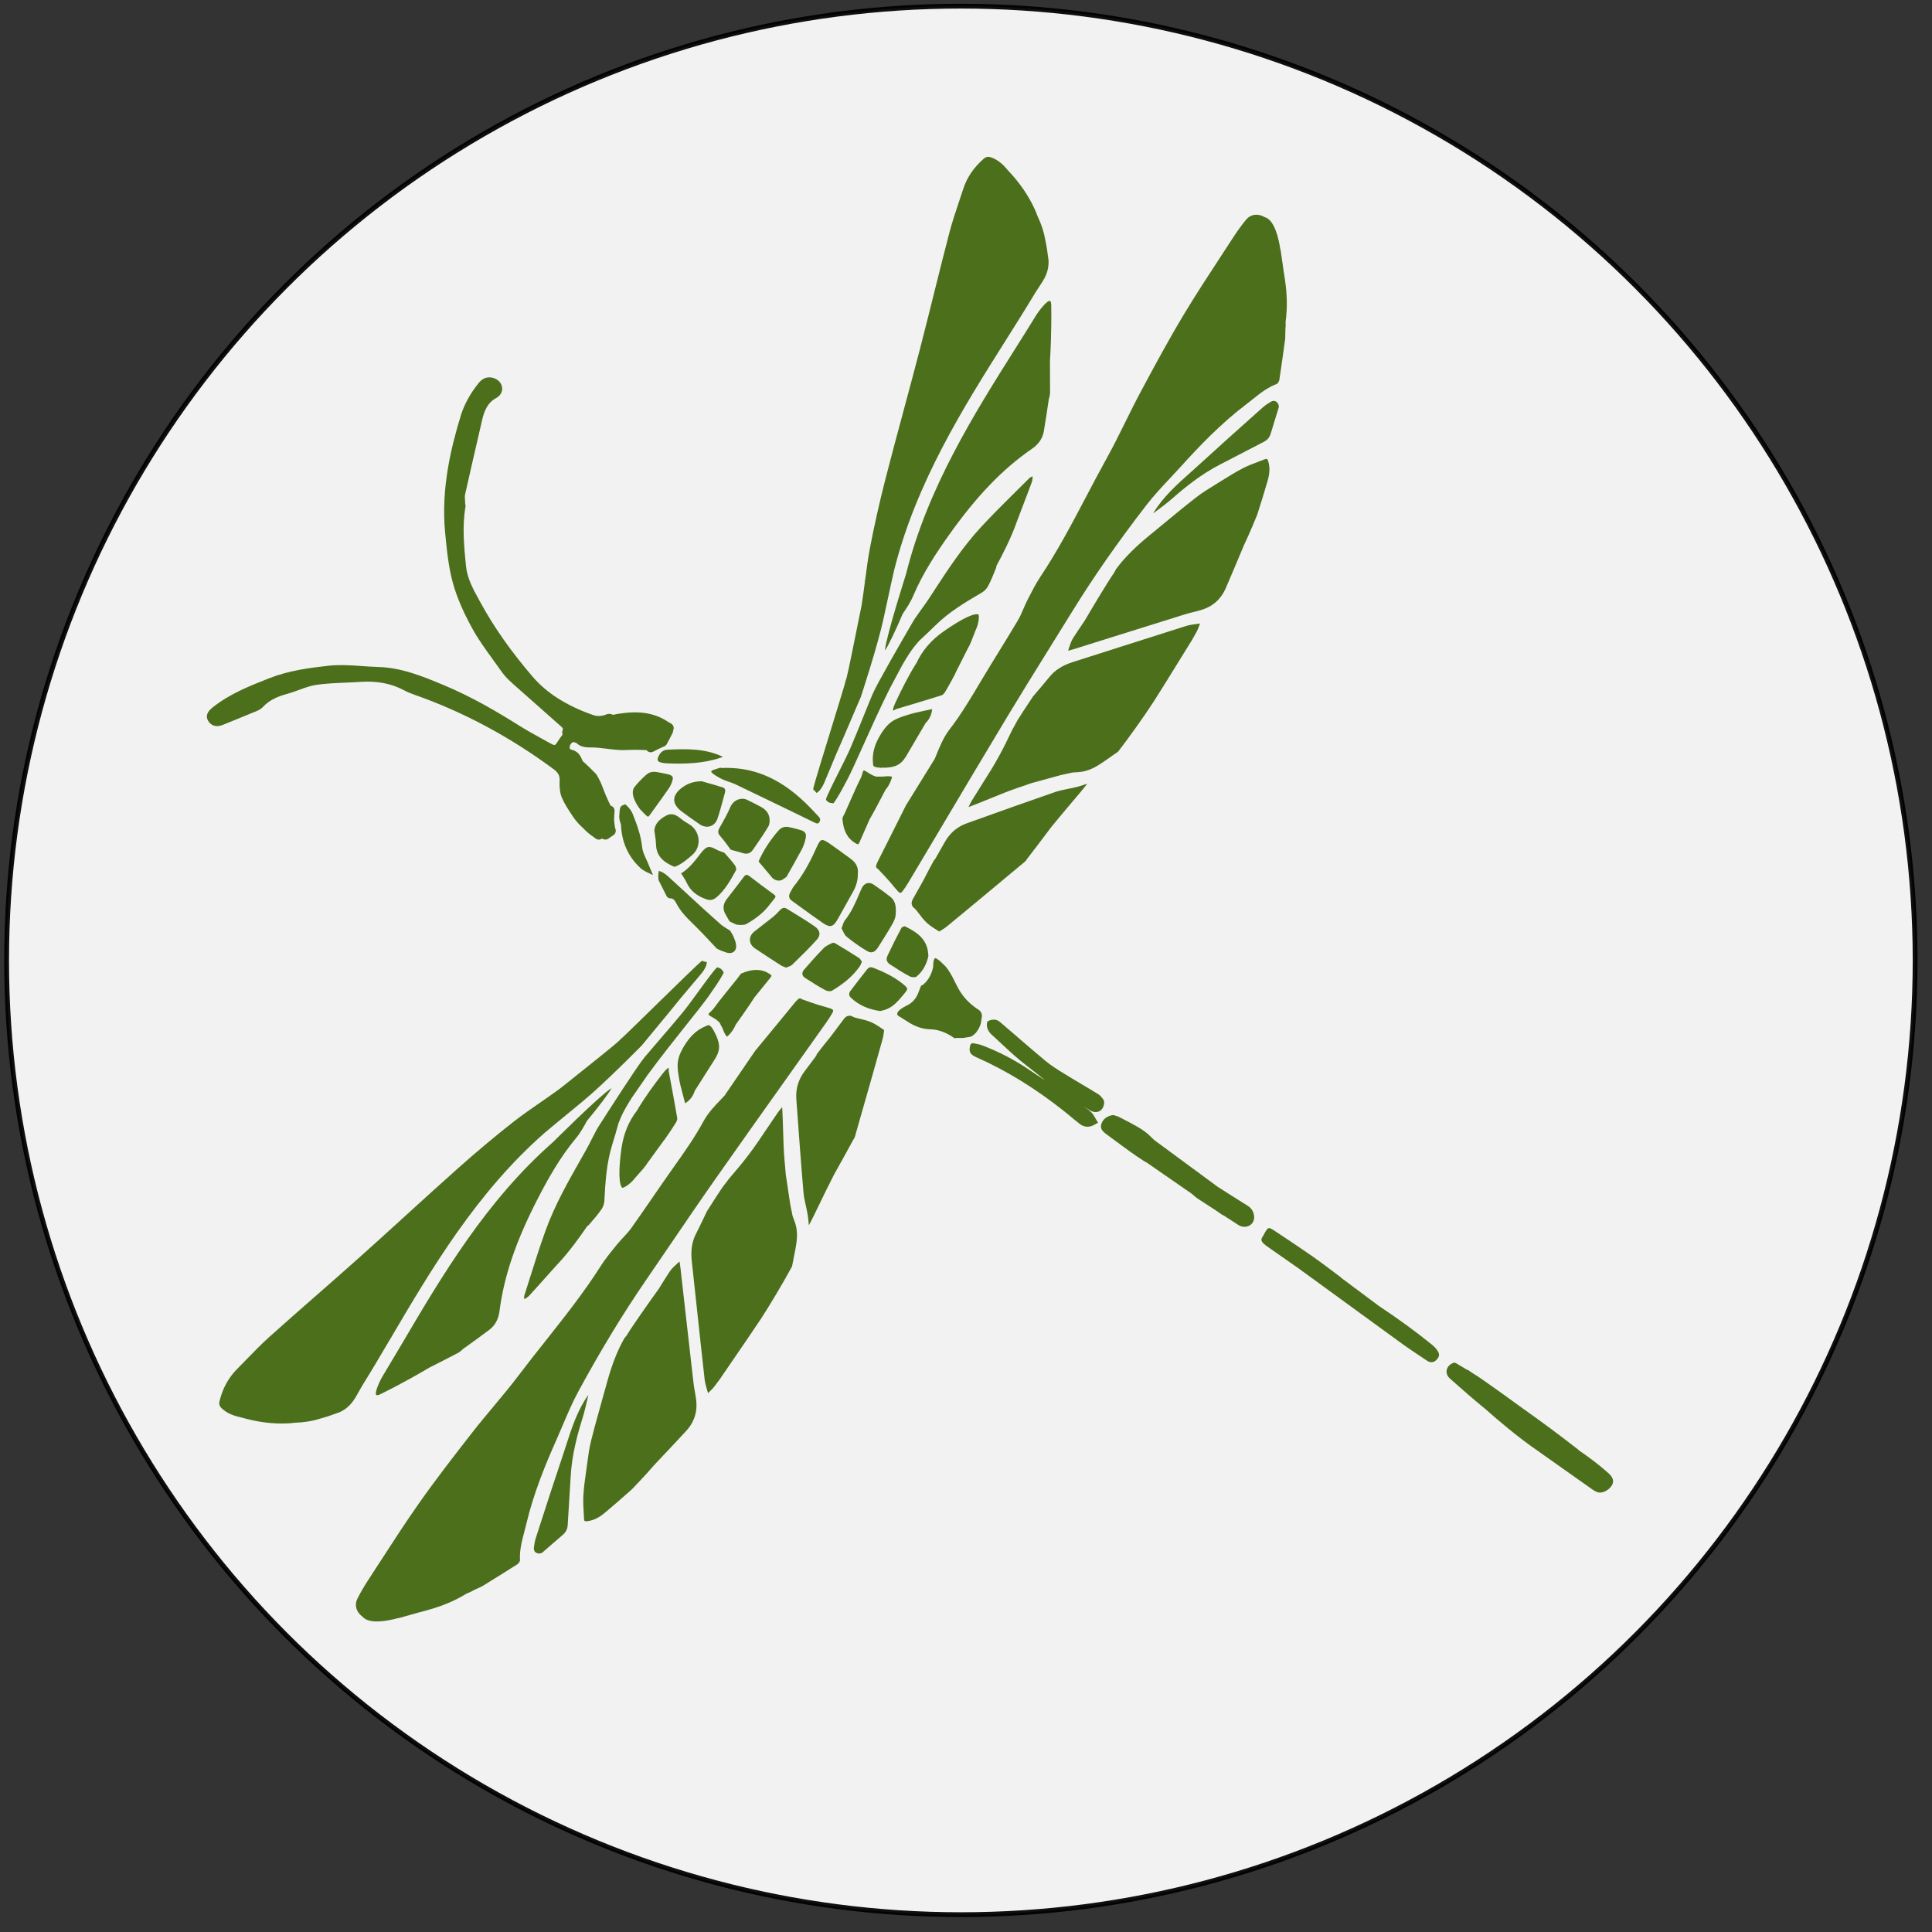
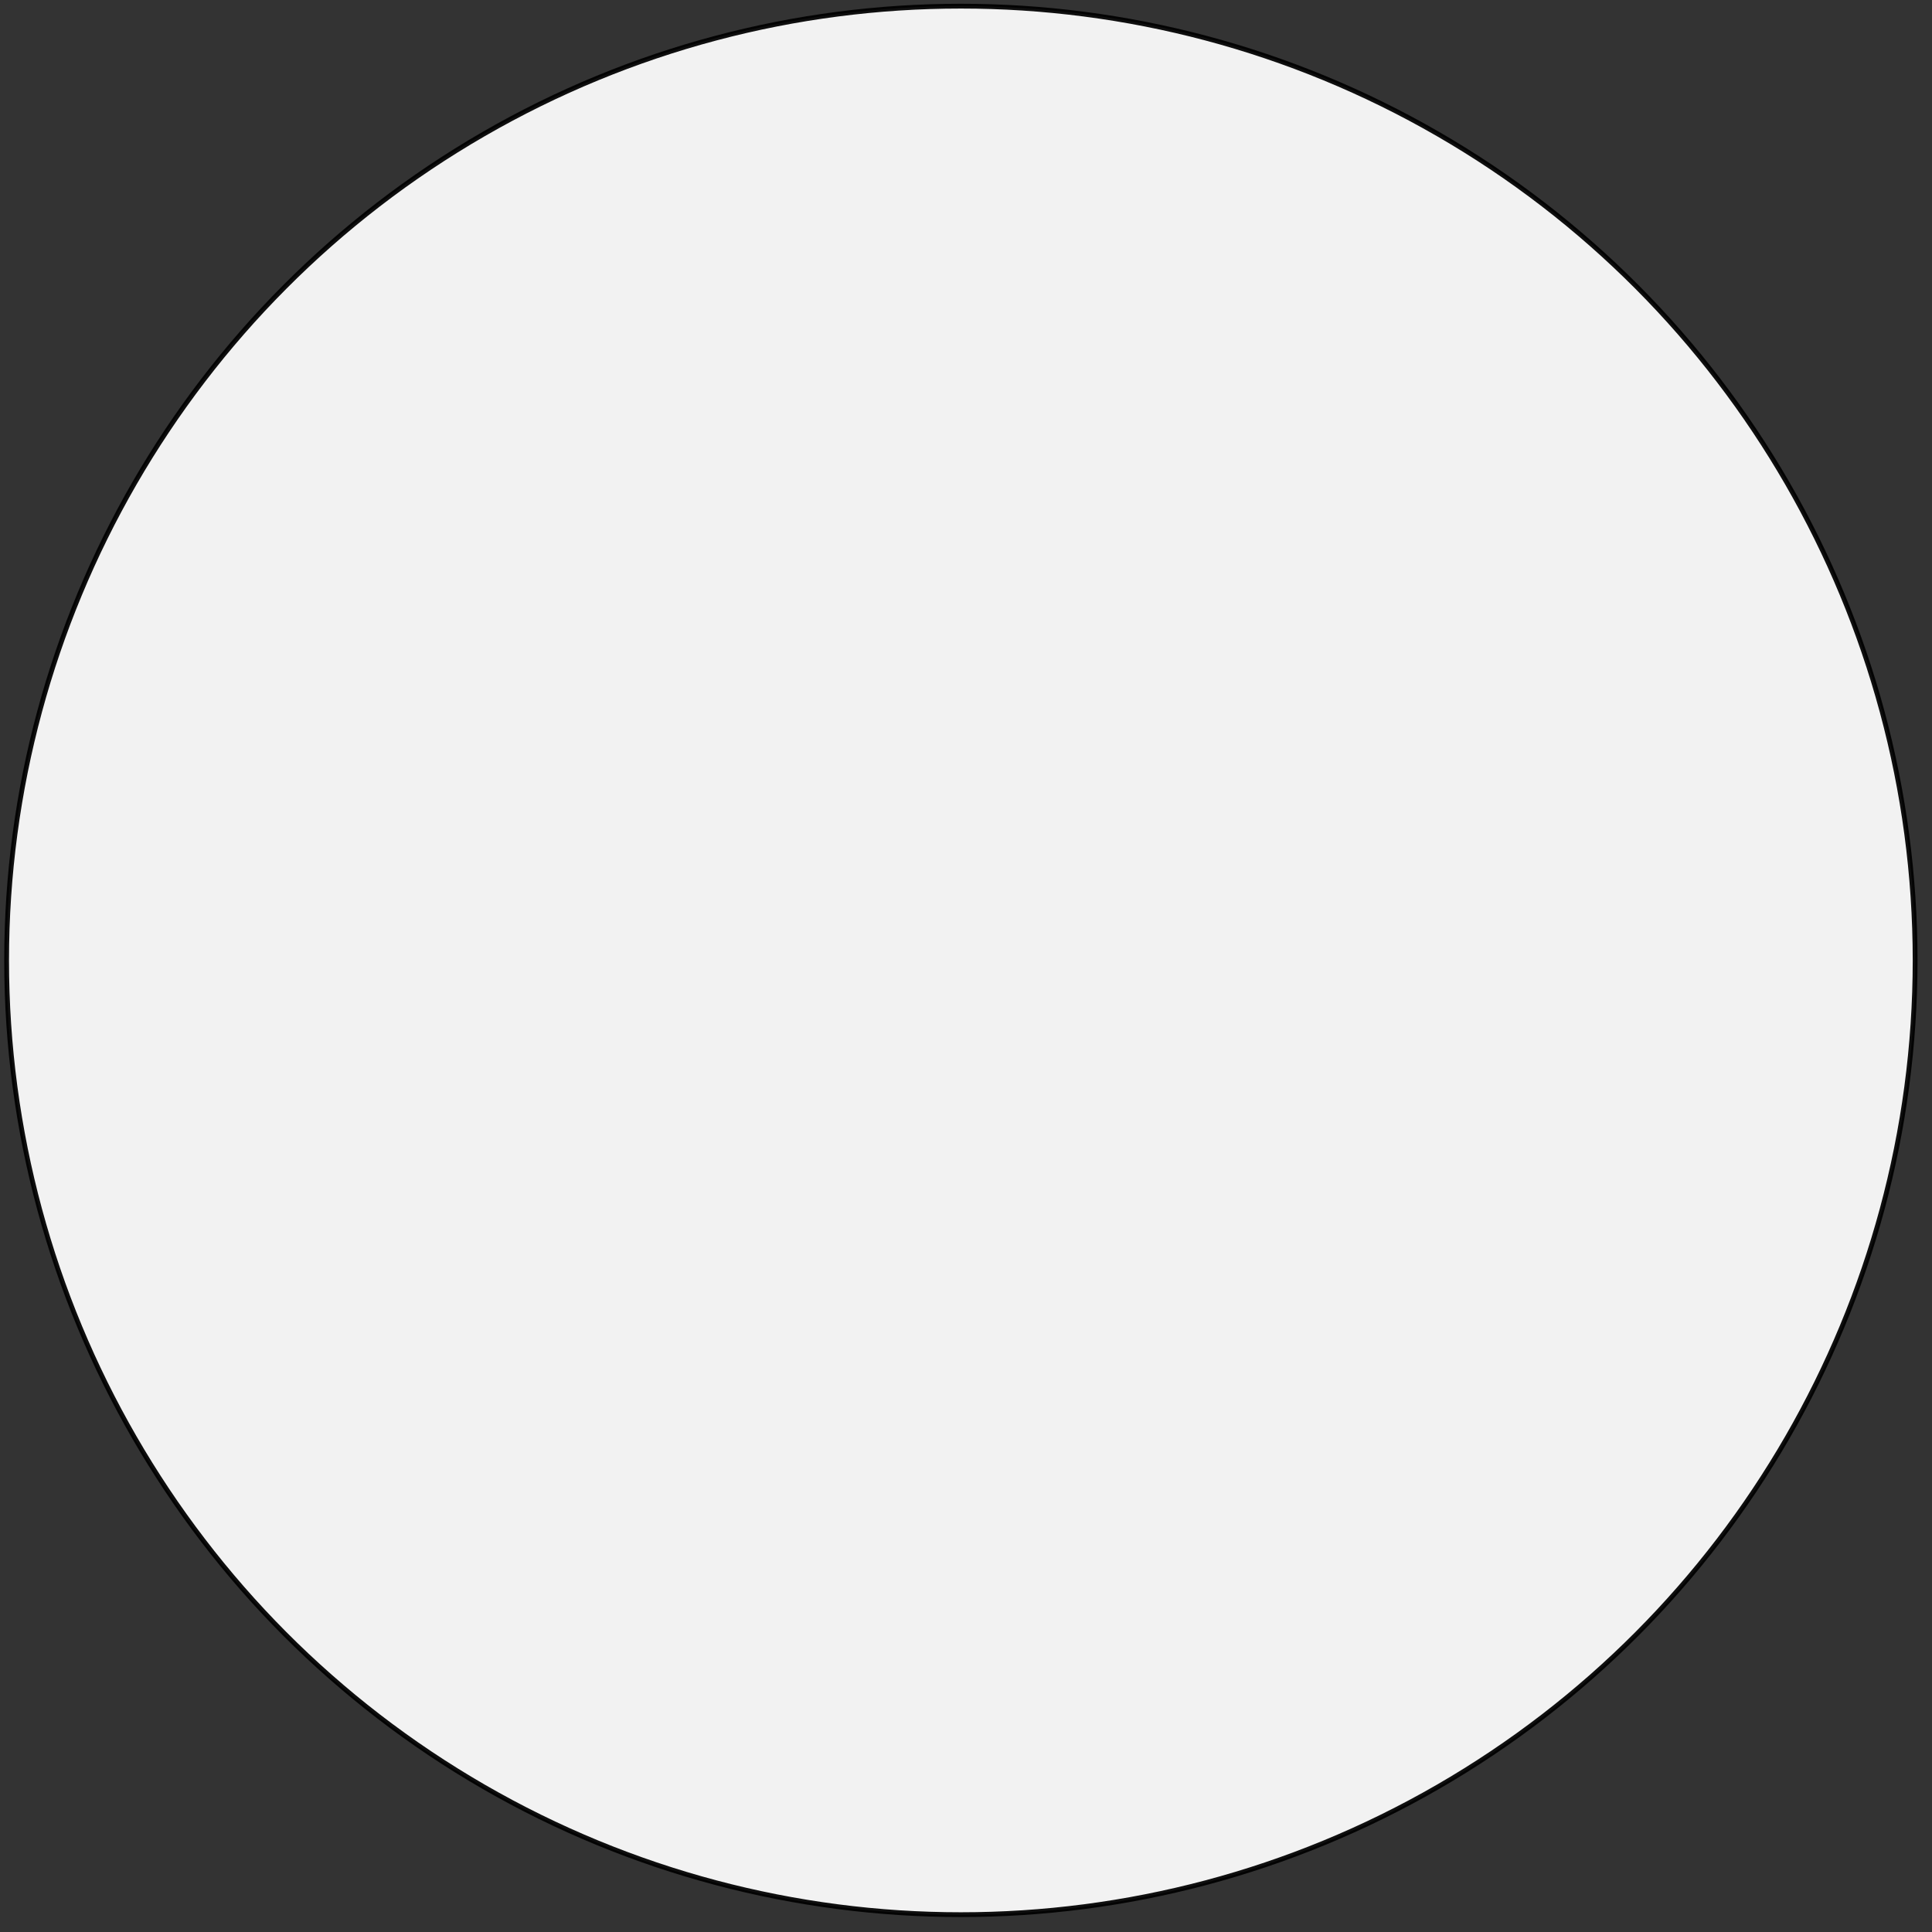
<svg xmlns="http://www.w3.org/2000/svg" xmlns:ns1="http://www.inkscape.org/namespaces/inkscape" xmlns:ns2="http://sodipodi.sourceforge.net/DTD/sodipodi-0.dtd" width="32" height="32" viewBox="0 0 8.467 8.467" version="1.1" id="svg1112" ns1:version="1.0.2-2 (e86c870879, 2021-01-15)" ns2:docname="Favicon_logo.svg">
  <rect x="0" y="0" width="8.467" height="8.467" fill="#333333" stroke="none" />
  <defs id="defs1106">
    <clipPath clipPathUnits="userSpaceOnUse" id="clipPath18">
-       <path d="M 0,251.401 H 516.769 V 0 H 0 Z" id="path16" />
-     </clipPath>
+       </clipPath>
  </defs>
  <ns2:namedview id="base" pagecolor="#ffffff" bordercolor="#666666" borderopacity="1.0" ns1:pageopacity="0.0" ns1:pageshadow="2" ns1:zoom="22.4" ns1:cx="16.607038" ns1:cy="21.958378" ns1:document-units="mm" ns1:current-layer="layer1" ns1:document-rotation="0" showgrid="false" units="px" scale-x="1" ns1:window-width="1546" ns1:window-height="1198" ns1:window-x="415" ns1:window-y="269" ns1:window-maximized="0" />
  <g ns1:label="Layer 1" ns1:groupmode="layer" id="layer1">
    <circle style="opacity:0.935;fill:#ffffff;fill-opacity:1;fill-rule:evenodd;stroke:#000000;stroke-width:0.021;paint-order:stroke fill markers" id="path1079" cx="4.211" cy="4.209" r="4.182" />
    <g id="g12" transform="matrix(0.026,0,0,-0.026,-7.311,7.023)">
      <g id="g14" clip-path="url(#clipPath18)" transform="matrix(1.44,0,0,1.44,214.06,-60.766)">
        <g id="g20" transform="translate(202.067,111.259)" />
        <g id="g24" transform="translate(230.196,114.077)" />
        <g id="g28" transform="translate(242.66,128.209)" />
        <g id="g32" transform="translate(257.93,120.199)" />
        <g id="g36" transform="translate(282.947,120.095)" />
        <g id="g40" transform="translate(296.501,116.77)" />
        <g id="g44" transform="translate(314.06,116.77)" />
        <g id="g48" transform="translate(350.013,114.075)" />
        <g id="g52" transform="translate(368.957,116.098)" />
        <g id="g56" transform="translate(375.014,124.679)" />
        <g id="g60" transform="translate(405.569,115.715)" />
        <g id="g64" transform="translate(417.867,124.789)" />
        <g id="g68" transform="translate(435.952,111.73)" />
        <g id="g72" transform="translate(131.809,122.29)">
          <path d="M 0,0 0.162,-0.284 0.26,-0.389 c 0.138,-0.059 0.259,-0.12 0.369,-0.176 0.199,-0.1 0.356,-0.179 0.504,-0.193 0.37,-0.03 0.788,-0.055 1.05,0.091 0.725,0.408 1.359,0.858 1.881,1.339 0.452,0.415 0.843,0.921 1.221,1.409 L 5.523,2.388 C 5.57,2.448 5.591,2.507 5.583,2.561 5.571,2.646 5.491,2.721 5.424,2.769 4.41,3.504 3.397,4.272 2.542,4.927 2.389,5.043 2.271,5.087 2.171,5.078 2.075,5.064 1.977,4.987 1.869,4.842 1.429,4.247 0.968,3.652 0.522,3.076 0.312,2.805 0.102,2.534 -0.106,2.262 -0.593,1.624 -0.624,1.032 -0.202,0.345 -0.133,0.232 -0.067,0.117 0,0" style="fill:#4c6f1b;fill-opacity:1;fill-rule:nonzero;stroke:none" id="path74" />
        </g>
        <g id="g76" transform="translate(124.651,124.878)">
          <path d="m 0,0 c 0.057,-0.11 0.198,-0.237 0.404,-0.264 0.293,0.023 0.506,-0.134 0.691,-0.497 0.516,-1.037 1.29,-1.792 2.108,-2.591 l 0.136,-0.133 c 0.565,-0.552 1.107,-1.129 1.705,-1.767 l 0.838,-0.889 0.489,-0.233 c 0.206,-0.078 0.397,-0.151 0.587,-0.212 0.15,-0.049 0.291,-0.073 0.422,-0.073 0.202,10e-4 0.376,0.062 0.51,0.179 0.212,0.186 0.293,0.496 0.228,0.872 -0.051,0.294 -0.172,0.585 -0.279,0.843 L 7.805,-4.683 C 7.754,-4.56 7.681,-4.436 7.584,-4.281 7.54,-4.209 7.49,-4.13 7.436,-4.036 l -0.484,0.3 -0.12,0.078 c -0.151,0.095 -0.307,0.193 -0.447,0.314 -0.668,0.586 -1.377,1.223 -2.228,2 L 2.57,0.115 C 1.765,0.859 0.958,1.602 0.146,2.339 -0.216,2.669 -0.566,2.871 -0.924,2.957 L -0.982,2.389 -0.953,1.9 C -0.636,1.262 -0.321,0.63 0,0" style="fill:#4c6f1b;fill-opacity:1;fill-rule:nonzero;stroke:none" id="path78" />
        </g>
        <g id="g80" transform="translate(123.411,130.912)">
          <path d="m 0,0 c 0.038,-1.183 0.659,-1.952 2.076,-2.572 0.055,-0.025 0.186,-0.004 0.292,0.043 0.71,0.315 1.304,0.817 1.898,1.345 0.52,0.461 0.778,1.127 0.709,1.825 C 4.904,1.369 4.499,2.017 3.893,2.373 3.576,2.558 3.167,2.81 2.805,3.113 2.239,3.589 1.706,3.68 1.173,3.391 0.301,2.919 -0.135,2.37 -0.198,1.663 -0.175,1.504 -0.148,1.32 -0.122,1.139 -0.066,0.747 -0.012,0.378 0,0" style="fill:#4c6f1b;fill-opacity:1;fill-rule:nonzero;stroke:none" id="path82" />
        </g>
        <g id="g84" transform="translate(130.957,139.916)">
          <path d="m 0,0 c -0.282,-0.08 -0.574,-0.164 -0.849,-0.269 -0.138,-0.052 -0.225,-0.119 -0.234,-0.179 -0.007,-0.057 0.056,-0.143 0.17,-0.229 0.355,-0.268 0.746,-0.501 1.162,-0.694 0.236,-0.109 0.488,-0.196 0.734,-0.28 0.266,-0.091 0.54,-0.186 0.801,-0.311 3.158,-1.513 6.368,-3.071 9.2,-4.447 0.299,-0.145 0.425,-0.182 0.563,0.011 0.172,0.245 0.157,0.452 -0.055,0.671 -0.156,0.164 -0.311,0.329 -0.464,0.494 -0.175,0.188 -0.35,0.375 -0.528,0.558 C 7.406,-1.488 4.265,-0.003 0.642,-0.022 0.531,-0.023 0.421,-0.025 0.308,-0.029 L 0.127,-0.034 Z" style="fill:#4c6f1b;fill-opacity:1;fill-rule:nonzero;stroke:none" id="path86" />
        </g>
        <g id="g88" transform="translate(123.654,141.141)">
          <path d="m 0,0 c -0.062,-0.152 -0.07,-0.286 -0.024,-0.388 0.041,-0.088 0.123,-0.154 0.246,-0.195 0.321,-0.107 0.684,-0.13 0.928,-0.137 1.984,-0.068 4.103,-0.032 6.165,0.663 0.09,0.03 0.178,0.066 0.267,0.103 H 7.583 C 7.551,0.061 7.519,0.078 7.487,0.092 5.485,1.016 3.405,0.995 1.09,0.881 0.587,0.857 0.231,0.568 0,0" style="fill:#4c6f1b;fill-opacity:1;fill-rule:nonzero;stroke:none" id="path90" />
        </g>
        <g id="g92" transform="translate(149.379,118.858)">
-           <path d="M 0,0 0.012,0.019 C 0.553,0.868 1.112,1.746 1.62,2.629 1.84,3.011 2.048,3.418 2.078,3.813 2.14,4.591 2.144,5.396 1.478,5.93 0.912,6.385 0.288,6.84 -0.488,7.366 -0.746,7.541 -1.013,7.599 -1.255,7.539 -1.507,7.475 -1.719,7.287 -1.869,6.996 -1.931,6.875 -1.984,6.747 -2.039,6.62 L -2.142,6.378 C -2.608,5.283 -3.089,4.151 -3.869,3.182 -3.989,3.032 -4.057,2.825 -4.136,2.586 -4.172,2.479 -4.208,2.368 -4.253,2.253 -4.198,2.154 -4.148,2.051 -4.099,1.948 -3.973,1.684 -3.854,1.435 -3.669,1.284 -2.917,0.668 -2.118,0.107 -1.293,-0.386 -0.778,-0.697 -0.365,-0.573 0,0" style="fill:#4c6f1b;fill-opacity:1;fill-rule:nonzero;stroke:none" id="path94" />
-         </g>
+           </g>
        <g id="g96" transform="translate(131.269,137.59)">
          <path d="M 0,0 C -0.686,0.226 -1.372,0.417 -1.977,0.586 -2.173,0.641 -2.359,0.693 -2.528,0.741 -3.47,0.725 -4.201,0.475 -4.896,-0.069 -5.446,-0.5 -5.735,-0.972 -5.733,-1.433 c 0.003,-0.453 0.29,-0.912 0.829,-1.327 0.625,-0.479 1.285,-0.937 1.923,-1.377 l 0.224,-0.156 c 0.397,-0.274 0.855,-0.357 1.257,-0.226 0.388,0.128 0.684,0.439 0.831,0.874 0.262,0.775 0.481,1.583 0.691,2.363 0.062,0.231 0.125,0.463 0.189,0.694 C 0.272,-0.369 0.253,-0.083 0,0" style="fill:#4c6f1b;fill-opacity:1;fill-rule:nonzero;stroke:none" id="path98" />
        </g>
        <g id="g100" transform="translate(140.315,132.624)">
          <path d="M 0,0 C -0.488,0.14 -0.926,0.252 -1.341,0.339 -1.828,0.44 -2.24,0.312 -2.558,-0.052 -3.571,-1.209 -4.381,-2.465 -4.903,-3.689 l 0.398,-0.47 c 0.412,-0.484 0.803,-0.944 1.186,-1.41 0.022,-0.026 0.041,-0.054 0.062,-0.081 0.077,-0.053 0.154,-0.104 0.237,-0.148 0.035,-0.019 0.075,-0.04 0.114,-0.056 0.018,-0.007 0.036,-0.013 0.054,-0.019 0.068,-0.022 0.138,-0.035 0.209,-0.048 0.08,-0.007 0.159,-0.006 0.24,0 0.067,0.015 0.134,0.03 0.2,0.052 0.022,0.012 0.044,0.023 0.065,0.036 0.049,0.027 0.095,0.058 0.14,0.091 l 0.363,0.251 c 0.597,1.055 1.214,2.145 1.798,3.23 0.186,0.348 0.336,0.776 0.445,1.271 C 0.73,-0.438 0.56,-0.16 0,0" style="fill:#4c6f1b;fill-opacity:1;fill-rule:nonzero;stroke:none" id="path102" />
        </g>
        <g id="g104" transform="translate(124.922,137.52)">
-           <path d="M 0,0 C 0.179,0.26 0.321,0.576 0.423,0.941 0.472,1.115 0.468,1.246 0.411,1.343 0.334,1.472 0.151,1.566 -0.15,1.634 -0.609,1.737 -1.031,1.82 -1.441,1.888 -1.92,1.966 -2.319,1.867 -2.624,1.592 c 0,0 -0.653,-0.522 -1.393,-1.436 -0.74,-0.913 0.656,-2.646 0.656,-2.646 0.111,-0.105 0.215,-0.216 0.318,-0.328 0.112,-0.119 0.224,-0.24 0.347,-0.353 0.127,-0.115 0.215,-0.161 0.255,-0.165 0.041,0.005 0.107,0.069 0.196,0.192 l 0.49,0.679 C -1.172,-1.659 -0.569,-0.827 0,0" style="fill:#4c6f1b;fill-opacity:1;fill-rule:nonzero;stroke:none" id="path106" />
-         </g>
+           </g>
        <g id="g108" transform="translate(135.678,135.338)">
          <path d="m 0,0 c -0.509,0.279 -1.023,0.532 -1.596,0.811 -0.326,0.162 -0.7,0.177 -1.055,0.047 -0.402,-0.149 -0.732,-0.464 -0.906,-0.867 -0.344,-0.794 -0.756,-1.547 -1.267,-2.431 -0.213,-0.37 -0.214,-0.621 -0.002,-0.894 0.087,-0.112 0.18,-0.221 0.272,-0.329 0.09,-0.108 0.182,-0.215 0.268,-0.326 0.128,-0.165 0.251,-0.333 0.374,-0.502 l 0.226,-0.309 0.172,-0.228 0.099,-0.027 c 0.13,-0.036 0.259,-0.069 0.389,-0.102 0.294,-0.076 0.599,-0.155 0.893,-0.254 0.53,-0.172 0.919,-0.045 1.227,0.408 l 0.379,0.552 c 0.477,0.696 0.97,1.414 1.404,2.148 0.163,0.275 0.176,0.695 0.134,0.995 C 0.937,-0.765 0.597,-0.326 0,0" style="fill:#4c6f1b;fill-opacity:1;fill-rule:nonzero;stroke:none" id="path110" />
        </g>
        <g id="g112" transform="translate(132.778,127.927)">
          <path d="m 0,0 c 0.052,0.096 -0.016,0.387 -0.131,0.557 -0.197,0.289 -0.437,0.563 -0.67,0.828 -0.096,0.11 -0.194,0.22 -0.288,0.332 l -0.07,0.082 -0.215,0.234 -0.097,0.038 C -1.552,2.103 -1.635,2.132 -1.717,2.16 -1.909,2.227 -2.106,2.295 -2.288,2.399 -3.137,2.883 -3.452,2.819 -4.062,2.055 -4.159,1.934 -4.254,1.812 -4.349,1.69 -4.941,0.933 -5.551,0.153 -6.433,-0.381 c 0.06,-0.095 0.119,-0.185 0.177,-0.274 0.174,-0.269 0.34,-0.523 0.465,-0.798 0.431,-0.949 1.203,-1.595 2.359,-1.974 0.437,-0.14 0.791,-0.059 1.184,0.28 0.989,0.854 1.616,1.997 2.222,3.101 z" style="fill:#4c6f1b;fill-opacity:1;fill-rule:nonzero;stroke:none" id="path114" />
        </g>
        <g id="g116" transform="translate(142.795,131.438)">
          <path d="m 0,0 c -0.209,-0.06 -0.393,-0.393 -0.622,-0.913 -0.814,-1.847 -1.633,-3.251 -2.576,-4.419 -0.178,-0.22 -0.316,-0.487 -0.451,-0.746 l -0.044,-0.085 c -0.205,-0.389 -0.133,-0.692 0.227,-0.948 0.383,-0.275 0.765,-0.553 1.145,-0.83 0.803,-0.584 1.634,-1.187 2.466,-1.758 0.428,-0.295 0.728,-0.405 0.974,-0.342 0.252,0.057 0.485,0.295 0.755,0.77 0.274,0.482 0.542,0.967 0.81,1.453 0.319,0.578 0.639,1.156 0.967,1.728 0.418,0.728 0.604,1.427 0.586,2.204 0.078,0.672 -0.197,1.232 -0.817,1.685 L 2.995,-1.889 C 2.343,-1.411 1.668,-0.917 0.993,-0.448 0.589,-0.167 0.287,0.012 0.08,0.011 0.051,0.01 0.025,0.007 0,0" style="fill:#4c6f1b;fill-opacity:1;fill-rule:nonzero;stroke:none" id="path118" />
        </g>
        <g id="g120" transform="translate(140.88,115.296)">
          <path d="M 0,0 C 0.744,-0.483 1.545,-0.991 2.376,-1.438 2.596,-1.556 2.965,-1.581 3.121,-1.486 4.584,-0.622 5.62,0.287 6.384,1.378 6.453,1.477 6.502,1.599 6.558,1.74 6.58,1.794 6.603,1.851 6.628,1.909 6.6,1.951 6.573,1.995 6.546,2.037 6.469,2.162 6.395,2.28 6.303,2.34 5.508,2.852 4.647,3.383 3.511,4.059 3.406,4.123 3.247,4.14 3.191,4.113 L 3.036,4.041 C 2.719,3.894 2.391,3.742 2.168,3.515 1.338,2.671 0.542,1.762 -0.14,0.977 -0.294,0.798 -0.364,0.617 -0.341,0.453 -0.319,0.287 -0.2,0.13 0,0" style="fill:#4c6f1b;fill-opacity:1;fill-rule:nonzero;stroke:none" id="path122" />
        </g>
        <g id="g124" transform="translate(174.875,99.607)">
          <path d="M 0,0 C 0.167,0.001 0.328,0.042 0.473,0.124 0.8,0.316 0.991,0.698 0.995,1.175 L 0.93,1.423 0.834,1.547 C 0.724,1.7 0.557,1.931 0.319,2.079 -0.384,2.516 -1.093,2.937 -1.803,3.358 -2.48,3.761 -3.158,4.164 -3.829,4.58 -4.516,5.002 -5.24,5.46 -5.883,5.995 -6.999,6.922 -8.115,7.885 -9.197,8.819 l -1.879,1.616 c -0.16,0.138 -0.359,0.309 -0.608,0.359 -0.271,0.055 -0.579,0.017 -0.802,-0.095 l -0.197,-0.099 -0.044,-0.216 c -0.034,-0.169 -0.005,-0.443 0.066,-0.627 0.108,-0.268 0.275,-0.512 0.47,-0.686 0.29,-0.263 0.577,-0.529 0.864,-0.795 l 0.237,-0.22 c 0.936,-0.872 1.996,-1.861 3.109,-2.701 0.726,-0.548 1.402,-1.094 2.062,-1.645 -0.552,0.363 -1.107,0.713 -1.647,1.088 -1.778,1.235 -3.712,2.252 -5.751,3.022 -0.212,0.081 -0.437,0.126 -0.697,0.176 l -0.168,0.032 c -0.496,0.171 -0.53,-0.337 -0.53,-0.337 -0.177,-0.718 0.136,-1.008 0.774,-1.288 3.513,-1.56 6.876,-3.63 10.279,-6.33 0.257,-0.205 0.508,-0.413 0.794,-0.652 0.326,-0.271 0.654,-0.543 0.988,-0.801 0.291,-0.228 0.598,-0.34 0.918,-0.338 0.268,0.002 0.545,0.082 0.83,0.245 l 0.403,0.23 -0.344,0.583 c -0.128,0.222 -0.26,0.452 -0.457,0.642 -0.268,0.256 -0.58,0.475 -0.881,0.703 0.249,-0.169 0.5,-0.34 0.76,-0.497 C -0.433,0.062 -0.211,-0.001 0,0" style="fill:#4c6f1b;fill-opacity:1;fill-rule:nonzero;stroke:none" id="path126" />
        </g>
        <g id="g128" transform="translate(192.645,88.651)">
          <path d="m 0,0 c -1.166,0.725 -2.332,1.469 -3.478,2.199 l -6.631,4.886 c -0.402,0.282 -0.818,0.574 -1.163,0.934 -0.464,0.483 -1.019,0.892 -1.799,1.323 -0.711,0.392 -1.343,0.727 -1.934,1.024 -0.149,0.076 -0.313,0.125 -0.485,0.178 -0.069,0.021 -0.138,0.042 -0.206,0.064 -0.682,-0.066 -1.216,-0.453 -1.397,-1.015 -0.141,-0.435 -0.086,-0.749 0.602,-1.25 0.37,-0.27 0.738,-0.543 1.106,-0.816 1.044,-0.774 2.123,-1.574 3.231,-2.284 0.115,-0.074 0.24,-0.137 0.362,-0.203 l 5.248,-3.632 c 0.273,-0.251 0.575,-0.495 0.937,-0.73 0.617,-0.403 1.236,-0.802 1.855,-1.202 l 0.861,-0.597 0.022,0.025 c 0.095,-0.062 0.19,-0.124 0.285,-0.185 l 1.388,-0.898 c 0.088,-0.058 0.175,-0.116 0.268,-0.161 0.405,-0.193 0.855,-0.178 1.207,0.044 0.32,0.201 0.504,0.543 0.504,0.939 C 0.758,-0.758 0.501,-0.312 0,0" style="fill:#4c6f1b;fill-opacity:1;fill-rule:nonzero;stroke:none" id="path130" />
        </g>
        <g id="g132" transform="translate(152.47,113.466)">
          <path d="M 0,0 C 0.224,0.27 0.351,0.452 0.338,0.58 0.326,0.708 0.168,0.861 -0.101,1.084 -1.033,1.854 -2.134,2.457 -3.672,3.044 -3.757,3.076 -3.837,3.092 -3.912,3.091 -4.08,3.09 -4.224,3.01 -4.353,2.847 -4.931,2.111 -5.616,1.236 -6.304,0.322 c -0.213,-0.282 -0.193,-0.567 0.058,-0.8 0.915,-0.86 2.038,-1.369 3.434,-1.556 l 0.35,0.086 c 1.065,0.261 1.71,1.04 2.394,1.866 z" style="fill:#4c6f1b;fill-opacity:1;fill-rule:nonzero;stroke:none" id="path134" />
        </g>
        <g id="g136" transform="translate(150.803,116.891)">
          <path d="M 0,0 C 0.687,-0.453 1.492,-0.973 2.331,-1.413 2.55,-1.525 2.967,-1.532 3.1,-1.422 3.803,-0.848 4.27,-0.037 4.489,0.989 L 4.479,1.082 C 4.472,1.158 4.467,1.206 4.464,1.253 4.346,2.876 3.294,3.707 1.749,4.456 1.741,4.459 1.732,4.46 1.721,4.46 1.618,4.46 1.383,4.359 1.338,4.277 0.791,3.259 0.258,2.199 -0.288,1.038 -0.497,0.595 -0.405,0.266 0,0" style="fill:#4c6f1b;fill-opacity:1;fill-rule:nonzero;stroke:none" id="path138" />
        </g>
        <g id="g140" transform="translate(234.725,57.488)">
          <path d="m 0,0 c -1.045,0.923 -2.17,1.756 -3.322,2.542 -0.002,0.012 -0.002,0.021 -0.005,0.033 -2.397,1.864 -4.146,3.165 -6.911,5.126 -1.379,1.007 -2.877,2.088 -4.393,3.142 -0.385,0.268 -0.785,0.523 -1.188,0.771 -0.176,0.123 -0.341,0.238 -0.524,0.365 0.013,-0.025 0.02,-0.044 0.032,-0.069 -0.202,0.121 -0.405,0.245 -0.605,0.364 -0.253,0.149 -0.507,0.299 -0.758,0.451 -0.061,0.037 -0.152,0.06 -0.222,0.06 -0.024,-10e-4 -0.046,-0.004 -0.062,-0.01 -0.442,-0.166 -0.737,-0.482 -0.808,-0.864 -0.066,-0.355 0.079,-0.72 0.395,-1.001 1.42,-1.263 2.772,-2.444 4.131,-3.552 1.237,-1.098 3.831,-3.334 6.196,-4.934 0.042,-0.031 0.078,-0.062 0.123,-0.094 2.079,-1.472 4.158,-2.945 6.242,-4.41 0.2,-0.14 0.393,-0.241 0.577,-0.301 0.338,-0.11 0.8,0.004 1.205,0.302 0.381,0.28 0.616,0.66 0.612,0.992 C 0.696,-0.649 0.38,-0.335 0,0" style="fill:#4c6f1b;fill-opacity:1;fill-rule:nonzero;stroke:none" id="path142" />
        </g>
        <g id="g144" transform="translate(138.453,116.586)">
          <path d="m 0,0 c 0.061,-0.022 0.125,-0.045 0.19,-0.071 0.071,0.031 0.144,0.058 0.218,0.086 0.185,0.068 0.36,0.134 0.476,0.245 L 1.079,0.45 C 1.996,1.34 2.945,2.259 3.802,3.226 4.017,3.469 4.114,3.73 4.084,3.979 4.051,4.258 3.86,4.523 3.536,4.749 2.653,5.362 1.717,5.934 0.812,6.487 L 0.26,6.824 C 0.178,6.875 0.076,6.922 -0.046,6.922 -0.186,6.921 -0.351,6.856 -0.539,6.653 -0.795,6.377 -1.069,6.088 -1.374,5.841 -1.731,5.553 -2.095,5.274 -2.459,4.995 -2.821,4.717 -3.183,4.44 -3.538,4.154 -3.886,3.873 -4.07,3.513 -4.053,3.142 -4.037,2.768 -3.822,2.423 -3.446,2.169 -2.387,1.453 -1.313,0.761 -0.402,0.178 -0.29,0.105 -0.156,0.057 0,0" style="fill:#4c6f1b;fill-opacity:1;fill-rule:nonzero;stroke:none" id="path146" />
        </g>
        <g id="g148" transform="translate(72.674,144.918)">
          <path d="m 0,0 1.256,0.51 c 0.901,0.365 1.802,0.731 2.703,1.105 0.235,0.1 0.533,0.245 0.754,0.484 0.828,0.903 1.953,1.297 2.838,1.538 0.464,0.125 0.929,0.295 1.415,0.474 0.649,0.238 1.32,0.483 1.979,0.581 1.112,0.163 2.274,0.213 3.405,0.261 0.593,0.025 1.187,0.05 1.778,0.091 1.957,0.132 3.635,-0.188 5.125,-0.991 0.429,-0.231 0.884,-0.402 1.273,-0.538 5.696,-2.006 11.164,-4.936 16.249,-8.71 0.522,-0.39 0.706,-0.756 0.678,-1.352 -0.04,-0.801 0.044,-1.436 0.255,-1.946 0.305,-0.728 0.76,-1.411 1.16,-2.011 l 0.145,-0.22 c 0.353,-0.532 0.757,-0.965 1.188,-1.348 0.352,-0.374 0.733,-0.715 1.172,-1 0.1,-0.066 0.194,-0.141 0.283,-0.214 0.215,-0.175 0.517,-0.176 0.737,-0.015 0.093,-0.028 0.175,-0.071 0.269,-0.095 0.051,-0.014 0.102,-0.02 0.154,-0.019 0.128,0 0.254,0.041 0.359,0.12 0.18,0.135 0.372,0.267 0.571,0.393 0.226,0.146 0.328,0.431 0.252,0.69 -0.004,0.011 -0.048,0.141 -0.052,0.153 -0.07,0.326 -0.094,0.67 -0.121,1.011 0.01,0.335 0.027,0.656 0.056,0.955 0.028,0.306 -0.171,0.583 -0.469,0.65 -0.169,0.364 -0.351,0.734 -0.529,1.148 -0.058,0.13 -0.108,0.268 -0.16,0.404 -0.012,0.033 -0.031,0.064 -0.042,0.098 -10e-4,0.005 -0.002,0.01 -0.003,0.015 -0.025,0.066 -0.053,0.129 -0.078,0.196 -0.166,0.432 -0.317,0.827 -0.507,1.192 -0.103,0.205 -0.223,0.406 -0.337,0.609 -0.434,0.439 -0.862,0.884 -1.319,1.299 -0.019,0.016 -0.146,0.125 -0.262,0.224 -0.04,0.086 -0.086,0.167 -0.122,0.254 -0.154,0.382 -0.442,0.912 -1.16,1.095 -0.226,0.058 -0.312,0.131 -0.251,0.432 0.043,0.211 0.214,0.392 0.385,0.485 0.118,-0.036 0.242,-0.064 0.363,-0.097 0.495,-0.49 1.1,-0.541 1.603,-0.538 0.665,0.009 1.332,-0.073 1.987,-0.155 0.434,-0.055 0.883,-0.109 1.321,-0.139 0.411,-0.032 0.833,-0.017 1.295,-0.001 0.259,0.009 0.515,0.021 0.767,0.017 0.451,-0.003 0.863,-0.025 1.264,-0.04 0.178,-0.247 0.51,-0.323 0.781,-0.178 0.389,0.212 0.813,0.416 1.294,0.622 0.125,0.054 0.228,0.148 0.293,0.268 0.272,0.5 0.489,0.917 0.678,1.301 0.042,0.085 0.061,0.139 0.06,0.234 0.007,0.039 0.024,0.089 0.043,0.154 0.087,0.279 -0.037,0.579 -0.295,0.716 -0.102,0.052 -0.208,0.11 -0.308,0.177 -1.51,1.018 -3.277,1.336 -5.551,1 L 46.419,1.321 C 46.194,1.291 45.952,1.246 45.712,1.184 45.476,1.308 45.206,1.349 44.956,1.245 44.38,1.008 43.861,0.989 43.322,1.18 40.235,2.269 37.928,3.741 36.269,5.679 33.756,8.616 31.787,11.412 30.248,14.23 l -0.226,0.412 c -0.683,1.236 -1.39,2.515 -1.535,3.997 -0.221,2.249 -0.448,4.575 -0.068,6.811 0.04,0.218 0.001,0.398 -0.027,0.507 -0.001,0.1 -0.006,0.201 -0.017,0.384 -0.014,0.224 -0.029,0.455 0.008,0.622 0.511,2.289 1.047,4.613 1.566,6.861 l 0.431,1.87 c 0.232,1.006 0.595,2.017 1.672,2.595 0.433,0.233 0.684,0.647 0.672,1.107 -0.014,0.48 -0.32,0.914 -0.797,1.132 -0.42,0.195 -1.237,0.387 -1.966,-0.519 -0.984,-1.222 -1.687,-2.511 -2.089,-3.83 -1.112,-3.65 -2.325,-8.503 -1.821,-13.686 l 0.015,-0.137 c 0.186,-1.92 0.379,-3.905 0.912,-5.806 0.457,-1.627 1.21,-3.378 2.304,-5.352 0.676,-1.218 1.505,-2.361 2.315,-3.477 0.304,-0.418 0.608,-0.838 0.903,-1.259 0.344,-0.493 0.657,-0.868 0.983,-1.18 0.459,-0.44 0.951,-0.87 1.443,-1.299 L 39.6,-0.153 c 0.233,-0.207 0.266,-0.304 0.234,-0.361 -0.094,-0.195 -0.098,-0.414 -0.044,-0.621 -0.187,-0.246 -0.371,-0.496 -0.533,-0.76 -0.344,-0.557 -0.372,-0.542 -0.887,-0.258 l -0.83,0.457 c -0.929,0.511 -1.89,1.04 -2.796,1.606 -2.506,1.573 -5.512,3.365 -8.9,4.774 C 23.448,5.681 20.97,6.712 18.22,6.788 17.594,6.805 16.963,6.85 16.329,6.895 15.032,6.986 13.69,7.078 12.329,6.927 10.096,6.677 7.727,6.36 5.458,5.469 3.153,4.562 0.769,3.624 -1.227,2.002 -1.843,1.503 -1.996,0.985 -1.68,0.465 -1.332,-0.108 -0.706,-0.282 -0.002,0 -0.001,0 -0.001,0 0,0" style="fill:#4c6f1b;fill-opacity:1;fill-rule:nonzero;stroke:none" id="path150" />
        </g>
        <g id="g152" transform="translate(160.858,108.888)">
          <path d="m 0,0 c 0.272,0.374 0.366,0.522 0.444,0.763 0,0 0.119,0.078 0.223,0.947 0,0 0.188,0.635 -0.349,0.978 -0.827,0.528 -1.589,1.217 -2.19,2.174 -0.609,0.971 -1.088,2.48 -2.058,3.256 0,0 -0.287,0.346 -0.731,0.592 C -5.035,8.917 -5.006,7.701 -5.006,7.701 L -5.015,7.684 C -5.198,6.805 -5.599,6.109 -6.207,5.614 -6.259,5.571 -6.327,5.54 -6.423,5.521 L -6.51,5.288 C -6.609,5.025 -6.7,4.785 -6.782,4.586 -7.051,3.942 -7.492,3.471 -8.096,3.191 -10.002,2.22 -8.899,1.873 -8.899,1.873 -8.613,1.694 -8.329,1.514 -8.048,1.328 -7.202,0.774 -6.385,0.475 -5.549,0.417 -5.474,0.412 -5.4,0.408 -5.325,0.405 c 0.203,-0.01 0.412,-0.02 0.617,-0.059 0.75,-0.142 1.469,-0.464 2.192,-0.986 0.149,0.022 0.315,0.04 0.495,0.034 0.287,-0.012 0.517,-0.007 0.726,0.017 10e-4,0.009 0.005,0.018 0.007,0.027 l 0.432,0.049 c 0.121,0.028 0.243,0.061 0.376,0.102 0.092,0.07 0.433,0.347 0.48,0.411" style="fill:#4c6f1b;fill-opacity:1;fill-rule:nonzero;stroke:none" id="path154" />
        </g>
        <g id="g156" transform="translate(122.284,129.156)">
          <path d="M 0,0 C -0.222,0.478 -0.45,0.973 -0.501,1.469 -0.644,2.857 -1.11,4.108 -1.615,5.375 v 0 C -1.742,5.69 -1.985,6.021 -2.337,6.356 L -2.481,6.489 -2.654,6.399 C -3.219,6.275 -3.095,5.749 -3.167,5.24 -3.239,4.731 -2.976,4.113 -2.976,4.113 l 0.007,-0.15 c 0.101,-1.984 0.865,-3.65 2.275,-4.953 0.186,-0.173 0.41,-0.298 0.651,-0.433 L 0.775,-1.812 0.456,-1.063 C 0.401,-0.933 0.345,-0.802 0.293,-0.671 0.206,-0.448 0.102,-0.22 0,0" style="fill:#4c6f1b;fill-opacity:1;fill-rule:nonzero;stroke:none" id="path158" />
        </g>
        <g id="g160" transform="translate(167.951,192.952)">
          <path d="m 0,0 c -0.703,-1.143 -1.482,-2.39 -2.381,-3.813 -4.864,-7.708 -10.378,-16.446 -12.885,-26.525 -0.024,-0.079 -2.28,-7.137 -2.469,-8.869 -0.004,-0.042 -0.007,-0.077 -0.009,-0.106 0.353,0.454 1.292,2.438 2.083,4.3 0.43,0.624 0.901,1.328 1.219,2.081 1.14,2.702 2.76,5.124 4.194,7.137 3.278,4.607 6.275,7.72 9.719,10.094 0.775,0.533 1.24,1.222 1.382,2.05 0.223,1.299 0.42,2.63 0.586,3.775 0.097,0.289 0.142,0.54 0.143,0.79 0.005,1.275 0.002,2.515 -0.01,3.684 0.048,0.749 0.199,3.403 0.146,6.578 L 1.704,1.194 1.713,1.208 C 1.699,1.439 1.646,1.584 1.57,1.604 1.31,1.681 0.547,0.826 0,0" style="fill:#4c6f1b;fill-opacity:1;fill-rule:nonzero;stroke:none" id="path162" />
        </g>
        <g id="g164" transform="translate(141.923,137.268)">
          <path d="m 0,0 0.048,-0.039 c 0.062,-0.087 0.139,-0.175 0.231,-0.267 0.114,0.071 0.269,0.187 0.348,0.281 0.218,0.26 0.4,0.56 0.529,0.866 l 0.1,0.233 c 0.447,1.055 0.898,2.135 1.343,3.219 l 0.113,0.256 c 0.646,1.462 1.065,2.448 1.509,3.493 0.356,0.839 0.727,1.712 1.242,2.893 0.016,0.049 1.985,6.026 2.665,9.211 0.68,3.193 1.209,5.528 1.214,5.55 2.563,10.303 8.14,19.145 13.061,26.946 1.146,1.815 2.325,3.681 3.388,5.457 0.171,0.284 0.348,0.549 0.519,0.805 0.635,0.95 1.184,1.772 1.122,3.134 -0.107,0.903 -0.23,1.68 -0.375,2.364 -0.156,0.929 -0.457,1.857 -0.926,2.843 l -0.044,0.116 c -0.074,0.197 -0.151,0.401 -0.246,0.608 -0.742,1.639 -1.78,3.148 -3.172,4.614 -0.653,0.801 -1.266,1.266 -1.989,1.516 -0.104,0.035 -0.198,0.053 -0.285,0.056 h -0.019 c -0.186,0 -0.357,-0.073 -0.537,-0.229 C 18.665,72.9 17.88,71.736 17.438,70.365 17.271,69.845 17.097,69.328 16.922,68.81 L 16.898,68.74 C 16.526,67.63 16.141,66.482 15.842,65.338 15.231,63.004 14.634,60.613 14.024,58.165 L 14.011,58.109 C 13.475,55.96 12.921,53.738 12.355,51.558 11.766,49.286 11.159,47.03 10.485,44.529 L 10.471,44.475 C 9.769,41.865 9.042,39.168 8.359,36.508 7.646,33.723 7.031,30.994 6.535,28.397 6.29,27.116 6.118,25.795 5.952,24.519 l -0.13,-0.03 0.124,-0.015 C 5.831,23.592 5.713,22.68 5.57,21.785 L 5.549,21.652 5.309,20.461 C 4.598,16.929 3.984,13.877 3.79,13.154 3.7,12.922 3.632,12.683 3.569,12.387 3.241,11.273 2.668,9.411 2.061,7.439 1.063,4.202 -0.066,0.533 -0.104,0.201 -0.116,0.082 -0.071,0.035 0,0" style="fill:#4c6f1b;fill-opacity:1;fill-rule:nonzero;stroke:none" id="path166" />
        </g>
        <g id="g168" transform="translate(150.289,138.905)">
          <path d="m 0,0 -0.033,-0.003 c -0.205,-0.024 -0.426,-0.045 -0.648,-0.03 -0.05,0.003 -0.099,0.005 -0.143,0.006 -0.047,0 -0.089,-0.003 -0.132,-0.007 l -0.09,-0.007 -0.016,0.003 C -1.346,0.02 -1.68,0.177 -2.057,0.432 -2.405,0.669 -2.534,0.696 -2.579,0.681 -2.63,0.662 -2.675,0.506 -2.718,0.355 c -0.055,-0.19 -0.123,-0.426 -0.261,-0.69 -0.302,-0.577 -1.136,-2.456 -1.783,-3.93 -0.07,-0.133 -0.125,-0.242 -0.165,-0.333 -0.077,-0.125 -0.114,-0.219 -0.119,-0.299 -0.008,-0.032 -0.013,-0.053 -0.016,-0.067 0.109,-1.398 0.586,-2.304 1.503,-2.848 0.227,-0.132 0.315,-0.141 0.345,-0.133 0.004,0.002 0.067,0.032 0.172,0.269 0.377,0.841 0.744,1.685 1.112,2.53 l 0.051,0.116 c 0.456,0.757 1.437,2.637 1.837,3.412 l 0.038,0.064 c 0.236,0.263 0.436,0.601 0.608,1.033 0.15,0.374 0.131,0.461 0.126,0.475 C 0.727,-0.045 0.654,0.013 0.231,0.013 0.17,0.013 0.115,0.015 0,0" style="fill:#4c6f1b;fill-opacity:1;fill-rule:nonzero;stroke:none" id="path170" />
        </g>
        <g id="g172" transform="translate(152.621,141.154)">
          <path d="m 0,0 0.049,0.077 c 0.062,0.1 0.122,0.199 0.18,0.309 L 2.338,3.978 C 2.788,4.411 3.058,4.992 3.107,5.626 2.834,5.564 2.572,5.509 2.31,5.452 L 2.226,5.435 C 1.487,5.278 0.724,5.118 0.004,4.866 -1.332,4.442 -2.137,4.11 -3.172,2.213 -3.882,0.911 -3.876,-0.159 -3.81,-0.681 c -0.011,-0.167 0.006,-0.271 0.052,-0.337 0.093,-0.132 0.368,-0.207 0.821,-0.219 l 0.034,-0.126 0.003,0.125 C -1.346,-1.279 -0.626,-0.971 0,0" style="fill:#4c6f1b;fill-opacity:1;fill-rule:nonzero;stroke:none" id="path174" />
        </g>
        <g id="g176" transform="translate(162.268,161.157)">
          <path d="M 0,0 C 0.355,0.665 0.645,1.38 0.934,2.116 0.961,2.187 0.98,2.27 0.995,2.385 L 1.01,2.43 C 1.607,3.507 2.776,5.794 3.366,7.531 3.621,8.217 3.881,8.896 4.143,9.574 L 4.221,9.78 c 0.302,0.79 0.616,1.608 0.91,2.415 0.067,0.187 0.083,0.413 0.097,0.632 0.001,0.015 0.001,0.028 0.002,0.042 C 5.068,12.801 4.926,12.74 4.841,12.655 4.413,12.229 3.984,11.804 3.555,11.379 2.094,9.933 0.601,8.454 -0.802,6.943 -2.95,4.625 -4.708,1.935 -6.406,-0.668 l -0.565,-0.863 c -0.251,-0.383 -0.524,-0.758 -0.788,-1.12 -0.215,-0.295 -0.422,-0.588 -0.624,-0.884 -0.138,-0.19 -0.257,-0.368 -0.374,-0.569 -1.252,-2.149 -4.22,-7.279 -4.738,-8.49 -0.212,-0.493 -0.578,-1.398 -1.002,-2.446 -0.566,-1.397 -1.206,-2.981 -1.636,-3.968 -0.311,-0.717 -0.858,-1.804 -1.387,-2.853 -0.643,-1.281 -1.444,-2.872 -1.443,-3.107 0.001,-0.072 0.027,-0.098 0.07,-0.117 l 0.038,-0.017 0.02,-0.035 c 0.115,-0.2 0.514,-0.256 0.657,-0.26 l 0.04,-0.008 c 0.01,-0.004 0.03,-0.003 0.047,-10e-4 0.08,0.085 0.486,0.577 1.673,2.868 0.397,0.766 1.015,2.138 1.73,3.726 0.92,2.046 2.067,4.594 3.193,6.841 l 1.485,2.788 c 0.558,0.965 1.029,1.679 1.44,2.188 0.167,0.206 0.341,0.41 0.519,0.614 0.594,0.551 1.257,1.165 1.889,1.792 1.641,1.622 3.581,2.757 5.456,3.855 C -0.424,-0.568 -0.153,-0.287 0,0" style="fill:#4c6f1b;fill-opacity:1;fill-rule:nonzero;stroke:none" id="path178" />
        </g>
        <g id="g180" transform="translate(158.453,150.991)">
          <path d="M 0,0 C 0.48,0.946 1.107,2.193 1.484,2.943 1.602,3.124 1.687,3.318 1.757,3.486 L 1.811,3.594 C 1.958,3.989 2.118,4.395 2.279,4.799 L 2.337,4.945 C 2.45,5.198 2.525,5.39 2.575,5.552 2.581,5.568 2.585,5.581 2.588,5.593 h 10e-4 c 10e-4,0 0.002,0.022 0.015,0.049 0.155,0.54 0.155,0.925 0.125,1.15 C 2.727,6.817 2.716,6.847 2.665,6.869 2.641,6.88 2.591,6.895 2.503,6.895 2.144,6.895 1.143,6.647 -1.398,4.868 -2.818,3.874 -3.876,2.643 -4.543,1.209 -5.485,-0.267 -6.402,-2.125 -7.007,-3.426 -7.386,-4.241 -7.296,-4.374 -7.292,-4.38 c 0.032,-0.014 0.189,0.055 0.305,0.141 l 0.038,0.019 1.325,0.398 c 1.386,0.416 2.695,0.809 4.029,1.231 0.095,0.03 0.257,0.164 0.391,0.387 0.229,0.381 0.442,0.761 0.602,1.05 l 0.038,0.064 c 0.202,0.366 0.386,0.712 0.543,1.01 C -0.012,-0.037 -0.007,-0.018 0,0" style="fill:#4c6f1b;fill-opacity:1;fill-rule:nonzero;stroke:none" id="path182" />
        </g>
        <g id="g184" transform="translate(157.981,149.811)">
          <path d="M 0,0 V 0 L -0.02,0.012 V 0.005 Z" style="fill:#4c6f1b;fill-opacity:1;fill-rule:nonzero;stroke:none" id="path186" />
        </g>
        <g id="g188" transform="translate(195.707,182.855)">
          <path d="M 0,0 C -0.1,-0.001 -0.203,-0.03 -0.297,-0.085 -0.562,-0.239 -0.95,-0.476 -1.274,-0.766 l -0.993,-0.885 c -2.123,-1.896 -4.308,-3.848 -6.432,-5.795 -0.351,-0.321 -0.704,-0.637 -1.059,-0.953 -1.583,-1.412 -3.215,-2.867 -4.326,-4.735 -0.007,-0.012 -0.014,-0.023 -0.02,-0.036 l 0.161,0.118 c 0.713,0.529 1.449,1.075 2.125,1.668 1.419,1.243 3.341,2.819 5.627,3.98 0.939,0.479 1.876,0.967 2.812,1.455 l 0.374,0.195 c 0.62,0.323 1.24,0.646 1.863,0.965 0.416,0.215 0.674,0.532 0.81,0.997 0.187,0.637 0.385,1.269 0.581,1.901 l 0.283,0.916 c 0.022,0.07 0.041,0.141 0.057,0.201 L 0.609,-0.7 C 0.602,-0.425 0.479,-0.192 0.277,-0.075 0.192,-0.025 0.1,0 0,0" style="fill:#4c6f1b;fill-opacity:1;fill-rule:nonzero;stroke:none" id="path190" />
        </g>
        <g id="g192" transform="translate(156.292,120.911)">
          <path d="m 0,0 c 0.09,-0.055 0.181,-0.11 0.274,-0.169 0.076,0.047 0.149,0.092 0.222,0.137 0.22,0.134 0.448,0.273 0.639,0.429 1.195,0.979 2.382,1.965 3.567,2.951 l 0.852,0.708 c 1.491,1.238 2.98,2.477 4.467,3.72 0.059,0.046 0.225,0.172 0.268,0.222 0.113,0.098 0.183,0.182 0.213,0.259 l 0.018,0.03 c 0.562,0.718 1.858,2.436 2.847,3.75 0.735,0.908 1.48,1.796 2.373,2.85 l 0.227,0.267 c 0.378,0.447 0.755,0.893 1.13,1.343 0.174,0.207 0.342,0.427 0.507,0.645 C 17.232,17.011 16.849,16.878 16.46,16.774 16.091,16.677 15.704,16.6 15.363,16.531 14.901,16.44 14.326,16.326 13.81,16.15 10.571,15.034 7.29,13.857 4.117,12.72 L 3.47,12.487 C 2.365,12.091 1.504,11.35 0.909,10.284 L -0.239,8.261 -0.322,8.207 C -0.42,8.032 -0.977,7.031 -1.529,5.924 L -2.838,3.586 C -3.039,3.227 -2.99,2.85 -2.71,2.602 -2.532,2.495 -2.315,2.207 -2.064,1.873 -1.844,1.58 -1.594,1.248 -1.323,0.985 -1.208,0.856 -1.034,0.706 -0.77,0.508 -0.531,0.328 -0.273,0.169 0,0" style="fill:#4c6f1b;fill-opacity:1;fill-rule:nonzero;stroke:none" id="path194" />
        </g>
        <g id="g196" transform="translate(177.503,141.8)">
          <path d="m 0,0 c 1.274,1.647 3.135,4.264 4.152,5.84 0.678,1.049 2.203,3.519 3.317,5.324 0.561,0.909 1.012,1.642 1.189,1.92 l 0.48,0.853 c 0.154,0.273 0.27,0.586 0.373,0.864 l 0.045,0.119 c 0.009,0.026 0.018,0.05 0.026,0.071 -0.05,-0.006 -0.11,-0.012 -0.18,-0.023 L 9.223,14.944 C 8.794,14.889 8.352,14.831 7.949,14.705 5.455,13.921 2.964,13.124 0.474,12.328 L 0.023,12.184 C -1.752,11.615 -3.527,11.047 -5.305,10.483 -6.512,10.1 -7.406,9.53 -8.037,8.741 -8.343,8.361 -8.657,7.991 -8.973,7.62 L -9.959,6.464 c -0.848,-1.268 -1.688,-2.556 -1.828,-2.801 -0.104,-0.184 -0.283,-0.521 -0.378,-0.7 l -0.064,-0.118 c -0.025,-0.048 -0.112,-0.191 -0.125,-0.211 -0.021,-0.04 -0.345,-0.706 -0.791,-1.629 -0.424,-0.881 -1.212,-2.309 -1.755,-3.183 l -0.804,-1.279 c -0.483,-0.772 -0.966,-1.543 -1.443,-2.317 -0.138,-0.221 -0.251,-0.469 -0.361,-0.709 l -0.004,-0.009 c 0.178,0.068 0.527,0.203 0.87,0.336 l 0.386,0.151 c 0.401,0.159 0.799,0.321 1.198,0.484 l 0.206,0.084 c 0.952,0.391 2.031,0.833 3.099,1.197 l 1.638,0.559 c 1.843,0.506 3.368,0.925 3.396,0.933 0.01,0.003 0.041,0.012 1.354,0.298 l 0.712,0.048 c 1.112,0.071 1.998,0.548 3.066,1.293 z" style="fill:#4c6f1b;fill-opacity:1;fill-rule:nonzero;stroke:none" id="path198" />
        </g>
        <g id="g200" transform="translate(195.096,175.694)">
          <path d="M 0,0 C -0.076,0.282 -0.146,0.344 -0.173,0.357 -0.182,0.361 -0.199,0.366 -0.229,0.366 -0.279,0.366 -0.362,0.353 -0.5,0.299 -0.667,0.233 -0.836,0.17 -1.004,0.106 L -1.095,0.072 C -1.706,-0.157 -2.339,-0.396 -2.923,-0.69 -3.776,-1.125 -4.612,-1.646 -5.42,-2.149 l -0.185,-0.116 c -0.194,-0.122 -0.39,-0.242 -0.587,-0.361 -0.762,-0.468 -1.551,-0.95 -2.264,-1.506 -1.373,-1.068 -2.768,-2.221 -3.997,-3.238 l -0.492,-0.405 c -0.344,-0.284 -0.688,-0.567 -1.032,-0.848 -1.668,-1.367 -2.889,-2.602 -3.844,-3.886 -0.058,-0.077 -0.102,-0.175 -0.149,-0.278 l -0.027,-0.061 c -0.974,-1.419 -2.773,-4.462 -3.502,-5.705 -0.482,-0.704 -0.932,-1.375 -1.339,-2.002 -0.228,-0.353 -0.372,-0.785 -0.511,-1.203 l -0.05,-0.152 c -0.025,-0.075 -0.039,-0.13 -0.047,-0.169 0.034,0.005 0.083,0.015 0.147,0.031 0.466,0.123 0.936,0.274 1.351,0.407 l 0.073,0.024 c 0.14,0.045 0.278,0.09 0.419,0.132 l 3.189,1.001 c 2.822,0.886 5.644,1.771 8.468,2.651 0.322,0.101 0.65,0.183 0.984,0.265 0.499,0.122 1.064,0.26 1.555,0.476 1.013,0.444 1.791,1.24 2.254,2.305 0.531,1.226 1.06,2.485 1.527,3.596 l 0.609,1.448 c 0.701,1.456 1.551,3.565 1.558,3.587 0.467,1.447 0.869,2.755 1.224,3.989 C 0.15,-1.334 0.178,-0.646 0,0" style="fill:#4c6f1b;fill-opacity:1;fill-rule:nonzero;stroke:none" id="path202" />
        </g>
        <g id="g204" transform="translate(167.033,159.827)">
          <path d="m 0,0 -0.176,-0.343 c -0.156,-0.303 -0.295,-0.63 -0.429,-0.944 -0.189,-0.444 -0.394,-0.927 -0.657,-1.368 -0.661,-1.117 -1.353,-2.243 -2.022,-3.332 L -3.49,-6.323 c -0.645,-1.045 -1.311,-2.126 -1.95,-3.198 l -0.368,-0.616 c -1.053,-1.769 -2.144,-3.598 -3.444,-5.276 -0.711,-0.918 -1.155,-2.012 -1.585,-3.07 l -0.08,-0.192 c -0.029,-0.068 -0.059,-0.137 -0.086,-0.206 l -3.359,-5.427 c -0.282,-0.558 -0.566,-1.126 -0.85,-1.695 l -1.089,-2.173 c -0.194,-0.39 -0.392,-0.78 -0.59,-1.17 l -0.755,-1.497 c -0.071,-0.142 -0.133,-0.303 -0.183,-0.431 -0.085,-0.226 -0.037,-0.371 0.157,-0.469 l 0.033,-0.025 c 0.056,-0.057 1.362,-1.414 1.851,-2.057 0.067,-0.075 0.14,-0.16 0.211,-0.245 0.099,-0.118 0.181,-0.215 0.269,-0.306 0.162,-0.167 0.257,-0.186 0.29,-0.186 h 0.001 c 0.046,0.003 0.131,0.033 0.259,0.202 0.236,0.308 0.467,0.657 0.729,1.096 1.163,1.95 2.321,3.898 3.479,5.847 l 0.282,0.474 c 2.776,4.672 5.282,8.884 7.83,13.115 1.556,2.582 3.176,5.187 4.743,7.707 l 0.143,0.231 c 0.865,1.39 1.73,2.781 2.59,4.175 2.526,4.098 5.38,8.194 8.724,12.522 0.863,1.119 1.844,2.168 2.795,3.181 l 0.033,0.035 c 0.416,0.446 0.832,0.89 1.24,1.339 2.099,2.322 4.647,5 7.628,7.258 0.214,0.162 0.423,0.329 0.632,0.496 l 0.106,0.085 c 0.858,0.687 1.743,1.398 2.845,1.811 0.09,0.034 0.27,0.281 0.302,0.495 0.25,1.639 0.48,3.324 0.683,4.81 l 0.018,0.988 0.04,0.635 c -0.002,0.11 -0.009,0.215 -0.018,0.31 0.186,1.337 0.197,2.733 0.032,4.184 -0.071,0.619 -0.155,1.205 -0.257,1.79 l -0.103,0.73 c -0.08,0.573 -0.16,1.146 -0.249,1.719 -0.004,0.03 -0.012,0.054 -0.024,0.083 -0.008,0.021 -0.017,0.044 -0.024,0.067 -0.149,1.03 -0.622,3.416 -1.85,3.723 -0.058,0.025 -0.088,0.043 -0.118,0.059 -0.04,0.024 -0.081,0.047 -0.128,0.067 -0.238,0.096 -0.473,0.142 -0.699,0.142 -0.468,0 -0.896,-0.203 -1.212,-0.591 -0.512,-0.627 -0.992,-1.285 -1.425,-1.953 -0.389,-0.601 -0.781,-1.2 -1.174,-1.799 L 22.46,39.898 C 21.017,37.691 19.523,35.409 18.145,33.115 16.385,30.183 14.751,27.159 13.095,24.062 12.49,22.936 11.914,21.769 11.356,20.64 L 11.281,20.487 C 10.609,19.127 9.914,17.722 9.165,16.372 8.333,14.873 7.503,13.293 6.77,11.899 L 6.749,11.859 C 5.091,8.706 3.376,5.445 1.354,2.418 0.847,1.655 0.416,0.814 0,0" style="fill:#4c6f1b;fill-opacity:1;fill-rule:nonzero;stroke:none" id="path206" />
        </g>
        <g id="g208" transform="translate(114.034,96.544)">
          <path d="M 0,0 C 0.522,0.625 0.934,1.367 1.277,2.014 2.584,3.59 3.92,5.334 4.161,5.855 4.136,5.841 4.105,5.822 4.07,5.799 c -1.453,-0.96 -6.694,-6.196 -6.747,-6.25 -7.818,-6.847 -13.062,-15.75 -17.689,-23.605 -0.848,-1.439 -1.601,-2.703 -2.301,-3.863 -0.484,-0.862 -0.894,-1.924 -0.707,-2.129 0.054,-0.058 0.205,-0.039 0.418,0.054 l 0.029,0.011 c 2.86,1.411 5.143,2.757 5.776,3.137 1.025,0.514 2.097,1.063 3.287,1.682 0.218,0.113 0.422,0.268 0.62,0.473 0.945,0.677 2.026,1.453 3.104,2.265 0.67,0.505 1.071,1.235 1.191,2.167 0.534,4.149 1.928,8.238 4.523,13.263 C -3.292,-4.8 -1.879,-2.252 0,0" style="fill:#4c6f1b;fill-opacity:1;fill-rule:nonzero;stroke:none" id="path210" />
        </g>
        <g id="g212" transform="translate(89.113,67.731)">
          <path d="M 0,0 C 1.079,1.739 2.155,3.565 3.295,5.5 L 3.402,5.437 3.308,5.521 c 4.68,7.944 9.985,16.947 17.966,23.936 0.02,0.018 1.854,1.557 4.381,3.623 2.521,2.062 6.932,6.55 6.977,6.595 0.804,0.986 1.409,1.715 1.99,2.414 0.727,0.874 1.413,1.7 2.419,2.946 l 0.176,0.217 c 0.761,0.894 1.514,1.788 2.248,2.669 l 0.162,0.195 c 0.212,0.254 0.394,0.554 0.527,0.867 0.047,0.112 0.079,0.304 0.09,0.439 -0.124,0.039 -0.237,0.066 -0.344,0.082 l -0.032,0.005 -0.025,0.02 c -0.033,0.026 -0.067,0.043 -0.107,0.043 -0.033,0 -0.072,-0.012 -0.118,-0.044 -0.278,-0.183 -3.012,-2.857 -5.424,-5.216 -1.483,-1.451 -2.884,-2.822 -3.72,-3.621 -0.249,-0.204 -0.425,-0.37 -0.578,-0.544 -0.583,-0.53 -3.139,-2.571 -6.098,-4.934 l -0.772,-0.609 c -0.742,-0.545 -1.533,-1.092 -2.23,-1.575 -1.067,-0.737 -2.17,-1.5 -3.206,-2.311 C 15.502,29.082 13.357,27.287 11.215,25.383 9.204,23.596 7.179,21.752 5.221,19.97 L 5.057,19.82 C 3.141,18.075 1.412,16.504 -0.336,14.94 -1.994,13.458 -3.693,11.968 -5.337,10.526 l -0.108,-0.094 c -1.897,-1.661 -3.747,-3.286 -5.546,-4.9 -0.897,-0.805 -1.757,-1.691 -2.59,-2.549 L -13.672,2.89 c -0.35,-0.362 -0.701,-0.723 -1.057,-1.079 -1.016,-1.02 -1.692,-2.251 -2.067,-3.766 -0.058,-0.239 -0.042,-0.429 0.051,-0.598 0.042,-0.076 0.101,-0.151 0.181,-0.228 0.553,-0.53 1.248,-0.86 2.249,-1.072 1.95,-0.568 3.767,-0.801 5.564,-0.709 0.222,0.009 0.434,0.034 0.639,0.057 l 0.128,0.015 c 1.101,0.037 2.065,0.193 2.954,0.478 0.677,0.185 1.425,0.431 2.288,0.754 1.231,0.566 1.711,1.43 2.264,2.431 C -0.328,-0.559 -0.174,-0.28 0,0" style="fill:#4c6f1b;fill-opacity:1;fill-rule:nonzero;stroke:none" id="path214" />
        </g>
        <g id="g216" transform="translate(130.895,110.007)">
          <path d="m 0,0 0.029,-0.068 c 0.02,-0.047 0.039,-0.095 0.066,-0.145 l 0.059,-0.103 c 0.117,-0.193 0.198,-0.396 0.269,-0.587 l 0.021,-0.054 c 0.014,-0.035 0.027,-0.066 0.037,-0.091 0.23,-0.473 0.333,-0.514 0.338,-0.515 0.013,0.003 0.098,0.034 0.358,0.33 0.304,0.352 0.513,0.684 0.638,1.014 l 0.016,0.03 C 2.027,0.084 3.534,2.208 4.038,3.026 4.657,3.786 5.266,4.531 5.868,5.284 6.03,5.489 6.028,5.556 6.026,5.567 6.021,5.593 5.977,5.665 5.752,5.807 4.849,6.372 3.826,6.381 2.532,5.838 L 2.5,5.81 C 2.411,5.753 2.344,5.676 2.28,5.567 2.206,5.474 2.134,5.376 2.054,5.26 1.384,4.435 -0.208,2.468 -0.63,1.868 -0.802,1.624 -0.98,1.455 -1.124,1.319 -1.238,1.212 -1.355,1.101 -1.349,1.047 c 0.006,-0.048 0.091,-0.149 0.46,-0.351 0.4,-0.217 0.693,-0.443 0.872,-0.669 z" style="fill:#4c6f1b;fill-opacity:1;fill-rule:nonzero;stroke:none" id="path218" />
        </g>
        <g id="g220" transform="translate(126.587,101.505)">
          <path d="m 0,0 0.009,-0.032 c 0.077,-0.28 0.153,-0.56 0.223,-0.841 0.542,0.333 0.936,0.839 1.116,1.439 L 1.362,0.598 3.573,4.081 C 3.646,4.187 3.708,4.286 3.766,4.383 L 3.813,4.465 C 4.39,5.467 4.335,6.231 3.587,7.611 L 3.697,7.671 3.579,7.626 C 3.351,8.039 3.158,8.251 2.998,8.272 2.988,8.273 2.979,8.274 2.968,8.274 2.895,8.274 2.804,8.241 2.698,8.176 2.181,7.984 1.227,7.5 0.395,6.271 -0.818,4.482 -0.745,3.616 -0.512,2.237 -0.404,1.479 -0.199,0.728 0,0" style="fill:#4c6f1b;fill-opacity:1;fill-rule:nonzero;stroke:none" id="path222" />
        </g>
        <g id="g224" transform="translate(129.554,113.15)">
          <path d="M 0,0 C 1.491,2.104 1.744,2.691 1.783,2.801 1.777,2.816 1.768,2.835 1.761,2.842 L 1.735,2.874 C 1.666,3 1.434,3.328 1.203,3.339 L 1.162,3.341 1.131,3.366 C 1.109,3.384 1.089,3.395 1.062,3.395 1.044,3.395 1.022,3.389 0.996,3.375 0.785,3.269 -0.265,1.826 -1.108,0.667 -1.8,-0.282 -2.515,-1.264 -3.009,-1.869 -3.693,-2.707 -4.812,-4.007 -5.8,-5.154 c -0.731,-0.851 -1.364,-1.584 -1.703,-1.995 -0.84,-1.018 -4.042,-6.005 -5.38,-8.103 -0.154,-0.241 -0.258,-0.44 -0.332,-0.587 -0.172,-0.319 -0.337,-0.637 -0.495,-0.952 -0.192,-0.383 -0.41,-0.815 -0.643,-1.225 l -0.505,-0.891 c -1.537,-2.704 -3.125,-5.5 -4.204,-8.474 -0.708,-1.958 -1.338,-3.964 -1.949,-5.903 -0.18,-0.576 -0.362,-1.153 -0.545,-1.728 -0.038,-0.116 -0.025,-0.275 -0.011,-0.443 v -0.001 c 0.011,0.007 0.023,0.014 0.034,0.02 0.188,0.113 0.382,0.229 0.518,0.376 0.59,0.638 1.178,1.296 1.747,1.933 l 0.131,0.147 c 0.484,0.542 0.969,1.084 1.458,1.622 1.273,1.318 2.773,3.407 3.46,4.433 l 0.032,0.033 c 0.071,0.05 0.152,0.11 0.212,0.179 0.522,0.594 1.026,1.179 1.454,1.799 0.185,0.268 0.311,0.637 0.329,0.963 0.118,2.171 0.239,4.415 0.929,6.615 0.257,0.816 0.49,1.643 0.725,2.488 0.103,0.266 0.204,0.513 0.311,0.755 0.268,0.606 0.688,1.351 1.284,2.278 l 1.798,2.598 c 1.487,2.034 3.228,4.221 4.626,5.978 1.084,1.36 2.02,2.536 2.519,3.239" style="fill:#4c6f1b;fill-opacity:1;fill-rule:nonzero;stroke:none" id="path226" />
        </g>
        <g id="g228" transform="translate(124.875,104.772)">
          <path d="m 0,0 c -0.002,-0.001 -0.161,0.018 -0.713,-0.693 -0.878,-1.13 -2.108,-2.793 -2.982,-4.298 -0.98,-1.264 -1.59,-2.768 -1.824,-4.485 -0.52,-3.826 -0.023,-4.443 0.082,-4.528 0.043,-0.035 0.076,-0.03 0.098,-0.022 0.175,0.063 0.533,0.232 0.98,0.655 l 0.038,0.034 c 0.004,0.005 0.008,0.009 0.012,0.015 0.129,0.126 0.269,0.285 0.428,0.485 l 0.068,0.078 c 0.298,0.344 0.598,0.687 0.904,1.024 l 0.058,0.081 c 0.115,0.135 0.253,0.306 0.356,0.485 0.502,0.69 1.323,1.819 1.934,2.667 0.023,0.025 0.039,0.038 0.054,0.052 0.217,0.299 0.446,0.632 0.687,0.989 v 0.003 l 0.021,0.031 c 0.262,0.393 0.471,0.715 0.656,1.016 0.137,0.222 0.182,0.428 0.165,0.525 -0.242,1.42 -0.5,2.807 -0.773,4.275 L 0.016,-0.358 0.02,-0.337 C 0.043,-0.196 0.033,-0.029 0,0" style="fill:#4c6f1b;fill-opacity:1;fill-rule:nonzero;stroke:none" id="path230" />
        </g>
        <g id="g232" transform="translate(115.49,66.502)">
          <path d="m 0,0 c -0.009,-0.011 -0.018,-0.021 -0.024,-0.032 -1.262,-1.777 -1.932,-3.86 -2.58,-5.874 -0.146,-0.452 -0.292,-0.904 -0.444,-1.354 -0.888,-2.631 -1.746,-5.283 -2.695,-8.227 l -0.408,-1.266 c -0.134,-0.413 -0.194,-0.865 -0.228,-1.169 -0.012,-0.109 0.003,-0.216 0.043,-0.307 0.039,-0.089 0.1,-0.165 0.181,-0.222 0.189,-0.137 0.453,-0.156 0.706,-0.051 l 0.045,0.036 c 0.067,0.055 0.123,0.1 0.176,0.146 l 0.722,0.629 c 0.498,0.436 0.998,0.871 1.503,1.3 0.37,0.314 0.556,0.677 0.584,1.145 0.048,0.839 0.102,1.677 0.155,2.515 0.069,1.054 0.135,2.107 0.193,3.161 0.137,2.567 0.8,4.959 1.362,6.756 0.268,0.859 0.47,1.753 0.665,2.619 z" style="fill:#4c6f1b;fill-opacity:1;fill-rule:nonzero;stroke:none" id="path234" />
        </g>
        <g id="g236" transform="translate(149.07,109.884)">
          <path d="M 0,0 C -0.288,0.161 -0.495,0.26 -0.651,0.31 -1.011,0.455 -1.417,0.549 -1.774,0.632 -2.181,0.727 -2.531,0.808 -2.719,0.938 -3.037,1.08 -3.403,0.976 -3.652,0.646 L -5.257,-1.491 C -6.049,-2.45 -6.739,-3.365 -6.859,-3.524 l -0.039,-0.154 -1.363,-1.813 c -0.733,-0.977 -1.062,-2.065 -0.977,-3.235 l 0.044,-0.623 c 0.245,-3.381 0.499,-6.88 0.792,-10.314 0.045,-0.531 0.169,-1.085 0.278,-1.574 0.076,-0.339 0.162,-0.723 0.222,-1.101 0.063,-0.397 0.096,-0.802 0.128,-1.194 0.131,0.237 0.264,0.481 0.383,0.723 0.312,0.629 0.619,1.261 0.924,1.893 0.491,1.013 1.064,2.188 1.643,3.318 0.654,1.171 1.818,3.259 2.279,4.125 l 0.021,0.029 c 0.057,0.059 0.106,0.156 0.143,0.281 0.017,0.038 0.044,0.11 0.099,0.349 0.538,1.867 1.068,3.731 1.596,5.595 L -0.339,-6 c 0.407,1.432 0.814,2.866 1.211,4.304 0.064,0.227 0.097,0.474 0.132,0.737 0.013,0.101 0.024,0.19 0.038,0.279 L 0.776,-0.499 C 0.523,-0.325 0.263,-0.146 0,0" style="fill:#4c6f1b;fill-opacity:1;fill-rule:nonzero;stroke:none" id="path238" />
        </g>
        <g id="g240" transform="translate(139.398,87.434)">
          <path d="m 0,0 c -0.142,0.688 -0.27,1.322 -0.275,1.354 -0.005,0.038 -0.181,1.207 -0.522,3.48 l -0.152,1.731 c -0.1,1.12 -0.131,2.288 -0.159,3.319 -0.015,0.505 -0.03,1.009 -0.049,1.513 l -0.038,0.841 c -0.01,0.208 -0.019,0.392 -0.025,0.506 -0.176,-0.2 -0.36,-0.407 -0.509,-0.624 -0.518,-0.757 -1.032,-1.516 -1.545,-2.274 L -4.109,8.609 C -4.683,7.766 -5.669,6.467 -6.308,5.715 -6.93,4.984 -7.448,4.37 -7.479,4.329 -7.49,4.312 -7.586,4.176 -7.621,4.132 L -7.67,4.068 C -7.782,3.926 -8.051,3.583 -8.188,3.397 -8.356,3.173 -9.177,1.909 -10.018,0.58 l -0.598,-1.247 c -0.211,-0.439 -0.45,-0.937 -0.699,-1.419 -0.466,-0.896 -0.625,-1.944 -0.488,-3.203 0.194,-1.762 0.383,-3.524 0.573,-5.284 l 0.029,-0.277 c 0.291,-2.711 0.592,-5.513 0.902,-8.269 0.047,-0.418 0.174,-0.847 0.296,-1.261 l 0.051,-0.173 c 0.019,-0.068 0.037,-0.127 0.052,-0.176 0.016,0.017 0.035,0.035 0.053,0.054 l 0.091,0.088 c 0.213,0.208 0.454,0.442 0.64,0.691 l 0.589,0.791 c 0.177,0.263 0.649,0.952 1.237,1.809 1.211,1.766 2.87,4.184 3.561,5.236 1.033,1.574 2.671,4.332 3.66,6.163 l 0.372,1.9 c 0.25,1.276 0.327,2.278 -0.058,3.326 z" style="fill:#4c6f1b;fill-opacity:1;fill-rule:nonzero;stroke:none" id="path242" />
        </g>
        <g id="g244" transform="translate(127.796,67.907)">
          <path d="m 0,0 c -0.338,2.938 -0.671,5.879 -1.002,8.817 l -0.376,3.323 c -0.016,0.128 -0.029,0.257 -0.044,0.387 l -0.013,0.124 c -0.052,0.501 -0.102,0.953 -0.174,1.401 -0.011,0.064 -0.023,0.112 -0.033,0.146 -0.032,-0.023 -0.075,-0.057 -0.132,-0.11 L -1.895,13.979 C -2.204,13.698 -2.554,13.381 -2.788,13.025 -3.192,12.406 -3.612,11.743 -4.072,10.998 -4.923,9.814 -6.985,6.925 -7.864,5.497 L -7.934,5.415 C -8.004,5.335 -8.07,5.26 -8.115,5.182 -8.905,3.787 -9.539,2.17 -10.112,0.094 l -0.53,-1.9 c -0.43,-1.534 -0.92,-3.272 -1.343,-4.966 -0.22,-0.878 -0.342,-1.794 -0.46,-2.68 L -12.45,-9.49 c -0.029,-0.215 -0.058,-0.432 -0.088,-0.646 l -0.028,-0.2 c -0.136,-0.954 -0.275,-1.931 -0.327,-2.89 -0.033,-0.645 0.004,-1.314 0.041,-1.962 l 0.01,-0.176 c 0.009,-0.158 0.018,-0.318 0.026,-0.476 0.009,-0.24 0.058,-0.306 0.079,-0.324 0.021,-0.019 0.102,-0.059 0.395,-0.013 0.663,0.099 1.282,0.403 1.947,0.957 0.978,0.82 2.012,1.715 3.16,2.74 0.009,0.009 1.594,1.639 2.638,2.866 l 1.081,1.148 c 0.865,0.915 1.783,1.889 2.67,2.852 0.786,0.853 1.2,1.888 1.197,2.992 -0.002,0.533 -0.1,1.083 -0.195,1.615 C 0.099,-0.684 0.038,-0.34 0,0" style="fill:#4c6f1b;fill-opacity:1;fill-rule:nonzero;stroke:none" id="path246" />
        </g>
        <g id="g248" transform="translate(112.412,62.769)">
          <path d="m 0,0 0.085,0.199 c 0.547,1.29 1.111,2.624 1.796,3.889 2.609,4.813 5.2,9.08 7.921,13.044 0.927,1.35 1.848,2.704 2.77,4.057 1.718,2.524 3.493,5.133 5.282,7.682 2.88,4.105 5.817,8.239 8.824,12.467 l 0.42,0.592 c 1.279,1.801 2.558,3.601 3.837,5.405 0.293,0.414 0.518,0.767 0.709,1.111 0.101,0.187 0.093,0.275 0.08,0.311 l -0.005,0.014 c -0.026,0.045 -0.093,0.114 -0.284,0.184 -0.127,0.047 -0.258,0.085 -0.389,0.122 -0.107,0.03 -0.214,0.063 -0.32,0.097 -0.776,0.185 -2.544,0.83 -2.62,0.857 l -0.036,0.021 c -0.076,0.061 -0.148,0.093 -0.221,0.093 -0.088,0 -0.177,-0.047 -0.272,-0.14 -0.1,-0.1 -0.218,-0.219 -0.321,-0.342 l -1.163,-1.42 C 25.851,47.946 25.608,47.649 25.364,47.354 L 24.222,45.97 c -0.54,-0.654 -1.08,-1.307 -1.618,-1.962 L 19.02,38.765 18.876,38.609 c -0.052,-0.055 -0.104,-0.11 -0.155,-0.164 -0.797,-0.823 -1.62,-1.674 -2.175,-2.702 -1.001,-1.854 -2.233,-3.591 -3.423,-5.27 l -0.425,-0.6 C 11.996,28.879 11.307,27.878 10.544,26.767 L 10.47,26.658 C 9.702,25.545 8.91,24.394 8.112,23.273 7.82,22.861 7.475,22.491 7.142,22.135 6.896,21.87 6.653,21.61 6.438,21.345 L 6.199,21.05 C 5.624,20.343 5.029,19.611 4.532,18.827 2.574,15.743 0.278,12.846 -1.942,10.044 -2.978,8.738 -4.044,7.393 -5.067,6.038 -5.997,4.808 -7.001,3.604 -7.972,2.439 l -0.1,-0.121 c -0.811,-0.97 -1.649,-1.973 -2.438,-2.986 -2.159,-2.766 -4.261,-5.48 -6.234,-8.282 -1.553,-2.208 -3.048,-4.518 -4.493,-6.75 l -0.029,-0.043 c -0.491,-0.759 -0.982,-1.518 -1.476,-2.275 -0.438,-0.67 -0.845,-1.375 -1.209,-2.092 -0.337,-0.661 -0.201,-1.382 0.363,-1.929 0.036,-0.034 0.073,-0.062 0.111,-0.09 0.029,-0.02 0.057,-0.042 0.085,-0.064 0.796,-1.019 3.17,-0.486 4.154,-0.209 0.043,0.006 0.063,0.007 0.085,0.008 0.032,0.002 0.058,0.003 0.089,0.012 0.601,0.161 1.197,0.332 1.793,0.502 l 0.584,0.167 c 0.559,0.138 1.129,0.299 1.747,0.491 1.395,0.437 2.669,1.012 3.784,1.709 0.119,0.042 0.218,0.079 0.327,0.125 l 0.551,0.287 0.914,0.425 c 1.343,0.83 2.745,1.695 4.109,2.565 0.183,0.118 0.336,0.382 0.331,0.479 -0.068,1.173 0.223,2.271 0.504,3.332 0.08,0.303 0.16,0.606 0.233,0.911 0.858,3.641 2.276,7.053 3.549,9.911 C -0.42,-0.987 -0.21,-0.494 0,0" style="fill:#4c6f1b;fill-opacity:1;fill-rule:nonzero;stroke:none" id="path250" />
        </g>
        <g id="g252" transform="translate(214.269,72.351)">
          <path d="m 0,0 c -1.886,1.533 -3.951,3.038 -6.251,4.565 l -4.366,3.259 c -0.044,0.041 -0.08,0.085 -0.133,0.125 l -0.566,0.426 c -0.897,0.677 -1.824,1.376 -2.758,2.03 -1.269,0.887 -2.58,1.759 -3.849,2.601 l -0.532,0.353 c -0.295,0.197 -0.502,0.315 -0.642,0.315 -0.018,0 -0.034,-10e-4 -0.049,-0.006 -0.14,-0.032 -0.285,-0.247 -0.489,-0.605 -0.023,-0.041 -0.046,-0.085 -0.068,-0.129 -0.046,-0.092 -0.094,-0.188 -0.16,-0.277 -0.212,-0.29 -0.169,-0.533 0.142,-0.808 0.116,-0.104 0.241,-0.212 0.375,-0.305 l 1.375,-0.961 c 0.749,-0.524 1.513,-1.057 2.277,-1.59 L -4.222,0.641 c 1.165,-0.87 2.401,-1.688 3.598,-2.479 l 0.053,-0.034 c 0.375,-0.248 0.77,-0.197 1.084,0.14 0.347,0.374 0.372,0.654 0.093,1.071 C 0.442,-0.418 0.233,-0.189 0,0" style="fill:#4c6f1b;fill-opacity:1;fill-rule:nonzero;stroke:none" id="path254" />
        </g>
      </g>
    </g>
  </g>
</svg>